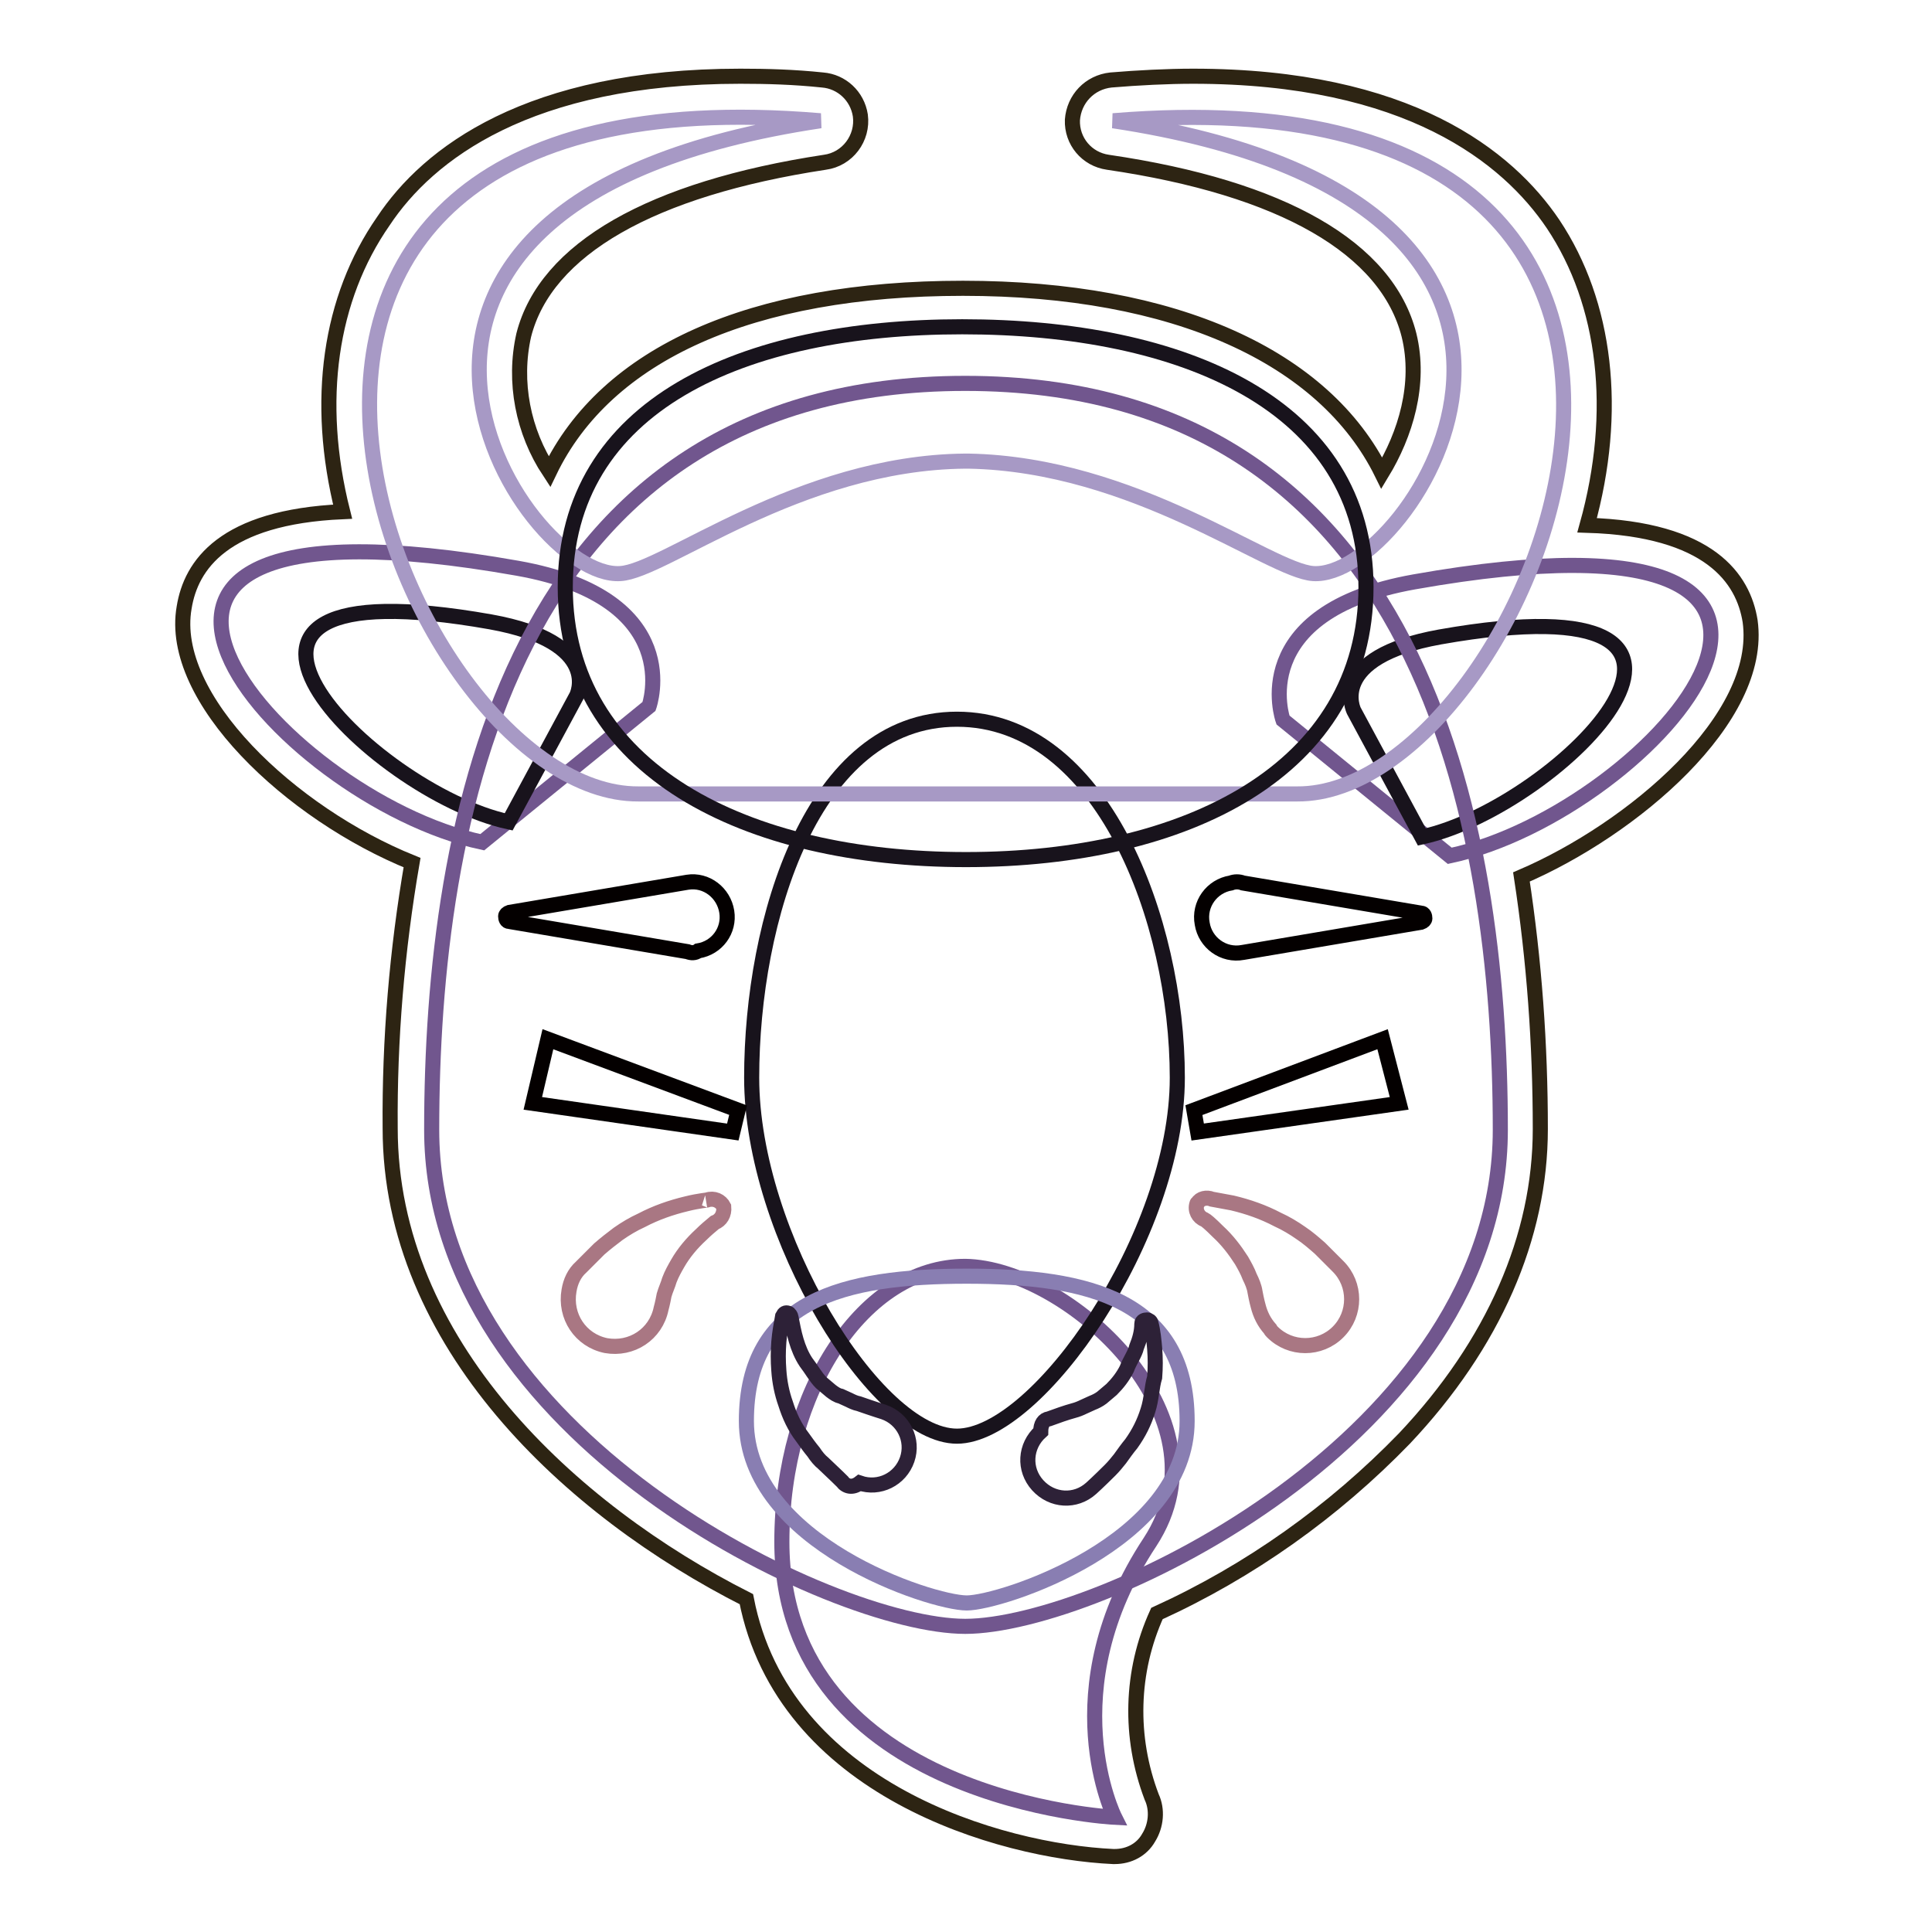
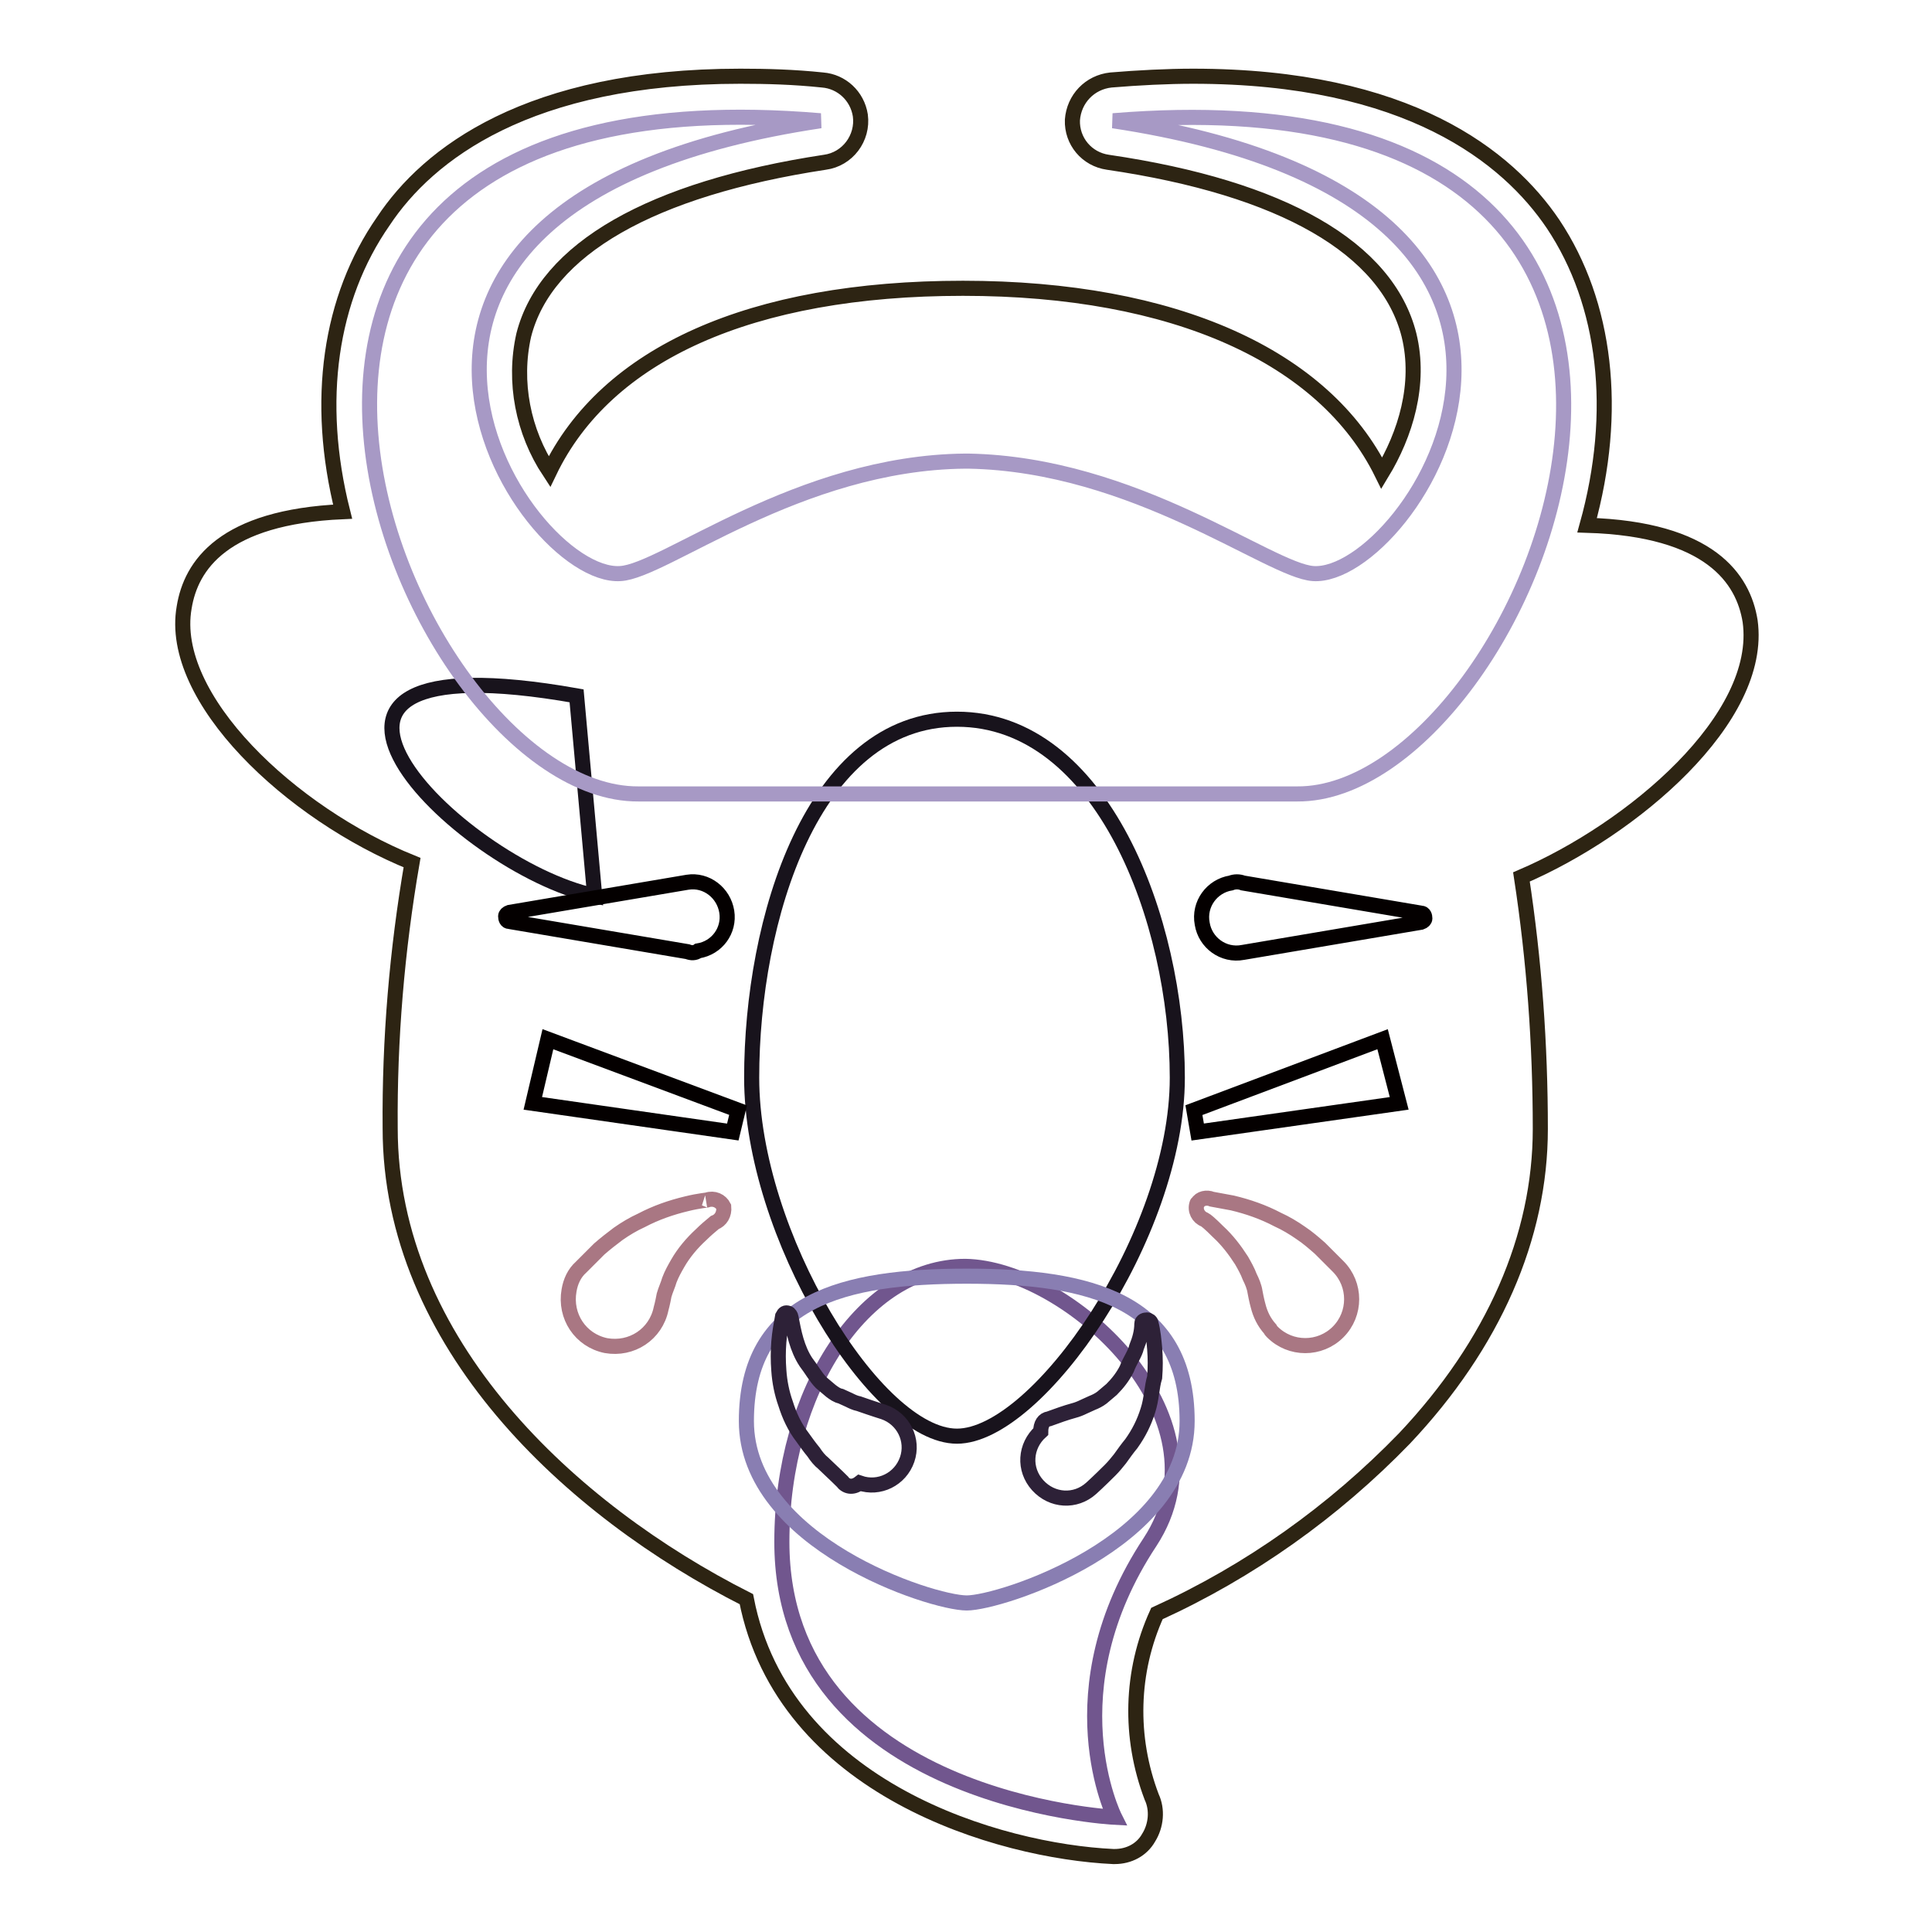
<svg xmlns="http://www.w3.org/2000/svg" version="1.1" x="0px" y="0px" viewBox="0 0 256 256" enable-background="new 0 0 256 256" xml:space="preserve">
  <g>
    <path stroke-width="2" fill-opacity="0" stroke="#2d2413" d="M54.6,114.3c-2,11.6-3,23.4-2.9,35.2c0,28.5,23.9,50.6,47.2,62.4c4.9,25.2,33.6,33.4,48.6,34.1h0.2 c1.9,0,3.6-0.9,4.5-2.5c1-1.6,1.2-3.7,0.4-5.4c-3-7.9-2.8-16.6,0.7-24.3c12.3-5.6,23.4-13.5,32.8-23.2c11.8-12.5,18-26.7,18-41 c0-11.2-0.8-22.3-2.5-33.4c14.7-6.3,32.1-21,30.3-33.9c-0.9-5.6-5.3-12.2-21.6-12.7c4.2-15.1,2.5-29.4-4.5-39.9 c-6-8.9-19.2-19.6-47.7-19.6c-3.4,0-7.3,0.2-10.9,0.5c-2.8,0.3-4.9,2.5-5.1,5.3c-0.1,2.8,1.9,5.2,4.7,5.6 c23.2,3.4,37,11.4,39.9,22.9c1.6,6.5-0.5,13.2-3.6,18.3c-7.6-15.4-27.4-24.5-55.5-24.5c-28.1,0-47.3,8.7-54.8,24.3 c-3.5-5.3-4.8-11.9-3.4-18.1c2.9-11.4,16.9-19.4,39.9-22.9c3-0.4,5.1-3.2,4.7-6.2c-0.4-2.6-2.5-4.5-5-4.7 c-3.8-0.4-7.4-0.5-10.9-0.5c-28.1,0-41.4,10.3-47.3,19.2c-7.1,10.2-9.1,23.8-5.4,38.5c-15.8,0.7-20.1,7.1-21,12.7 C22.3,92.5,38.5,107.8,54.6,114.3L54.6,114.3z" />
-     <path stroke-width="2" fill-opacity="0" stroke="#71568e" d="M86,93.6c0,0,5.1-14.3-17.4-18.3c-68.8-12.2-31.9,30.5-4.7,36.3L86,93.6z" />
-     <path stroke-width="2" fill-opacity="0" stroke="#18131c" d="M76.4,92.2c0,0,3.6-7.1-11.4-9.8c-46.3-8.2-16,22.5,2.4,26.5L76.4,92.2z" />
-     <path stroke-width="2" fill-opacity="0" stroke="#71568e" d="M170,95.4c0,0-5.1-14.3,17.4-18.3c68.8-12.2,31.9,30.5,4.7,36.3L170,95.4z" />
-     <path stroke-width="2" fill-opacity="0" stroke="#18131c" d="M179.4,94.2c0,0-3.6-7.1,11.4-9.8c46.3-8.2,16,22.5-2.4,26.5L179.4,94.2z" />
-     <path stroke-width="2" fill-opacity="0" stroke="#71568e" d="M198.8,149.7c0,40.5-53.3,65.8-70.9,65.8c-17.6,0-70.7-25.4-70.7-65.8c0-40.5,10.2-98.9,70.7-98.9 S198.8,109.2,198.8,149.7z" />
+     <path stroke-width="2" fill-opacity="0" stroke="#18131c" d="M76.4,92.2c-46.3-8.2-16,22.5,2.4,26.5L76.4,92.2z" />
    <path stroke-width="2" fill-opacity="0" stroke="#71568e" d="M152.4,204.3c-13.1,19.8-4.7,36.5-4.7,36.5s-44.1-2.2-44.1-36.5c0-20.1,10.9-36.5,24.3-36.5 C141.3,168,163.3,187.6,152.4,204.3L152.4,204.3z" />
    <path stroke-width="2" fill-opacity="0" stroke="#18131c" d="M156,142.8c0,20.9-18.5,47.5-29.2,47.5c-10.7,0-27.2-26.7-27.2-47.5c0-20.9,8-47.5,27.2-47.5 S156,121.9,156,142.8z" />
    <path stroke-width="2" fill-opacity="0" stroke="#897eb2" d="M98.9,188.3c0,16.1,24.5,24.1,29.2,24.1c4.5,0,29.2-8,29.2-24.1c0-16.1-13.1-19.2-29.2-19.2 C111.8,169.1,98.9,172.2,98.9,188.3z" />
    <path stroke-width="2" fill-opacity="0" stroke="#2d2137" d="M139,188c1.1-0.4,2.2-0.8,3.3-1.1c0.4-0.1,0.9-0.3,1.3-0.5l1.1-0.5c0.5-0.2,0.9-0.4,1.3-0.7l1.3-1.1 c0.8-0.8,1.5-1.7,2-2.7c0.4-1.1,1.1-2,1.3-2.9c0.4-1,0.7-2,0.7-3.1c0-0.4,0.4-0.5,0.7-0.5c0.2,0,0.5,0.2,0.5,0.4 c0.3,1.1,0.4,2.3,0.5,3.4c0.1,1.3,0.1,2.5,0,3.8c-0.4,1.3-0.4,2.9-0.9,4.4c-0.5,1.6-1.2,3-2.2,4.4c-0.5,0.6-1,1.3-1.5,2 c-0.4,0.5-0.8,1-1.3,1.5c-1.5,1.5-2.5,2.4-2.5,2.4c-2.1,1.9-5.2,1.7-7.1-0.4c-1.9-2.1-1.7-5.2,0.4-7.1 C137.9,188.7,138.3,188.1,139,188L139,188z M111.6,196.3c0,0-0.9-0.9-2.5-2.4c-0.5-0.4-0.9-0.9-1.3-1.5c-0.5-0.6-1-1.3-1.5-2 c-1-1.3-1.7-2.8-2.2-4.4c-0.5-1.4-0.8-2.9-0.9-4.4c-0.1-1.3-0.1-2.5,0-3.8c0.1-1.2,0.3-2.3,0.5-3.4c0.2-0.4,0.4-0.5,0.7-0.4 c0.2,0,0.4,0.4,0.4,0.5c0.2,1,0.4,2.1,0.7,3.1c0.3,1,0.7,2,1.3,2.9c0.7,0.9,1.3,2,2,2.7l1.3,1.1c0.4,0.3,0.8,0.6,1.3,0.7l1.1,0.5 c0.4,0.2,0.8,0.4,1.3,0.5c2,0.7,3.3,1.1,3.3,1.1c2.6,0.9,4,3.7,3.1,6.3c-0.9,2.6-3.7,4-6.3,3.1l0,0 C113,197.2,112.1,197,111.6,196.3L111.6,196.3z" />
    <path stroke-width="2" fill-opacity="0" stroke="#a799c5" d="M147.5,16c72,10.9,39.5,60.9,26.5,60c-5.8-0.4-23.6-14.5-45.7-14.9h-0.4C105.8,61.3,88,75.7,82.2,76 c-13.1,0.9-45.5-49.2,26.5-60C13.6,8,53,105.4,84.6,105.2h87.3C203,105.4,242.6,8.2,147.5,16L147.5,16z" />
-     <path stroke-width="2" fill-opacity="0" stroke="#18131c" d="M74.9,77.8c0-24.1,23.4-34.5,52.6-34.5s53.5,10.3,53.5,34.5s-23.8,36.1-53,36.1S74.9,102,74.9,77.8z" />
    <path stroke-width="2" fill-opacity="0" stroke="#040000" d="M158.2,147.1l25-9.4l2.2,8.5l-26.7,3.8L158.2,147.1z M97.1,150l-26.5-3.8l2-8.5l25.2,9.4L97.1,150z" />
    <path stroke-width="2" fill-opacity="0" stroke="#040000" d="M164.7,117l23.6,4c0.4,0,0.5,0.4,0.5,0.7c0,0.2-0.2,0.4-0.5,0.5l-23.6,4c-2.6,0.5-5-1.3-5.4-3.8 c-0.5-2.6,1.3-5,3.8-5.4C163.6,116.8,164.2,116.8,164.7,117z M91.1,126.1l-23.6-4c-0.4,0-0.5-0.4-0.5-0.7c0-0.2,0.2-0.4,0.5-0.5 l23.6-4c2.5-0.4,4.8,1.4,5.2,3.9c0.4,2.5-1.3,4.8-3.8,5.2C92.1,126.3,91.6,126.3,91.1,126.1z" />
    <path stroke-width="2" fill-opacity="0" stroke="#a97783" d="M160.6,158.9c0,0,1.1,0.2,2.7,0.5c2.1,0.5,4.1,1.2,6,2.2c1.1,0.5,2.1,1.1,3.1,1.8c0.9,0.6,1.7,1.3,2.5,2 l2.4,2.4c2.4,2.4,2.4,6.3,0,8.7c-2.4,2.4-6.3,2.4-8.7,0c-0.1-0.1-0.2-0.2-0.3-0.4c-0.8-0.9-1.3-1.9-1.6-3.1c0,0-0.2-0.7-0.4-1.8 c-0.1-0.7-0.4-1.4-0.7-2c-0.3-0.8-0.7-1.5-1.1-2.2c-0.9-1.4-1.9-2.7-3.1-3.8c-1.1-1.1-1.6-1.5-1.8-1.6c-0.8-0.3-1.3-1.2-1-2.1 c0,0,0-0.1,0.1-0.1C159,158.8,159.9,158.6,160.6,158.9L160.6,158.9z M94.7,162c-0.6,0.5-1.2,1-1.8,1.6c-1.2,1.1-2.3,2.4-3.1,3.8 c-0.4,0.7-0.8,1.4-1.1,2.2c-0.2,0.7-0.5,1.3-0.7,2c-0.2,1.1-0.4,1.8-0.4,1.8c-0.7,3.4-3.9,5.5-7.3,4.9c-3.4-0.7-5.5-3.9-4.9-7.3 l0,0c0.2-1.2,0.7-2.3,1.6-3.1l2.4-2.4c0.8-0.7,1.7-1.4,2.5-2c1-0.7,2-1.3,3.1-1.8c1.9-1,3.9-1.7,6-2.2c1.6-0.4,2.9-0.5,2.7-0.5 c0.9-0.3,1.8,0.1,2.2,0.9C96,160.9,95.5,161.7,94.7,162L94.7,162z" />
  </g>
</svg>